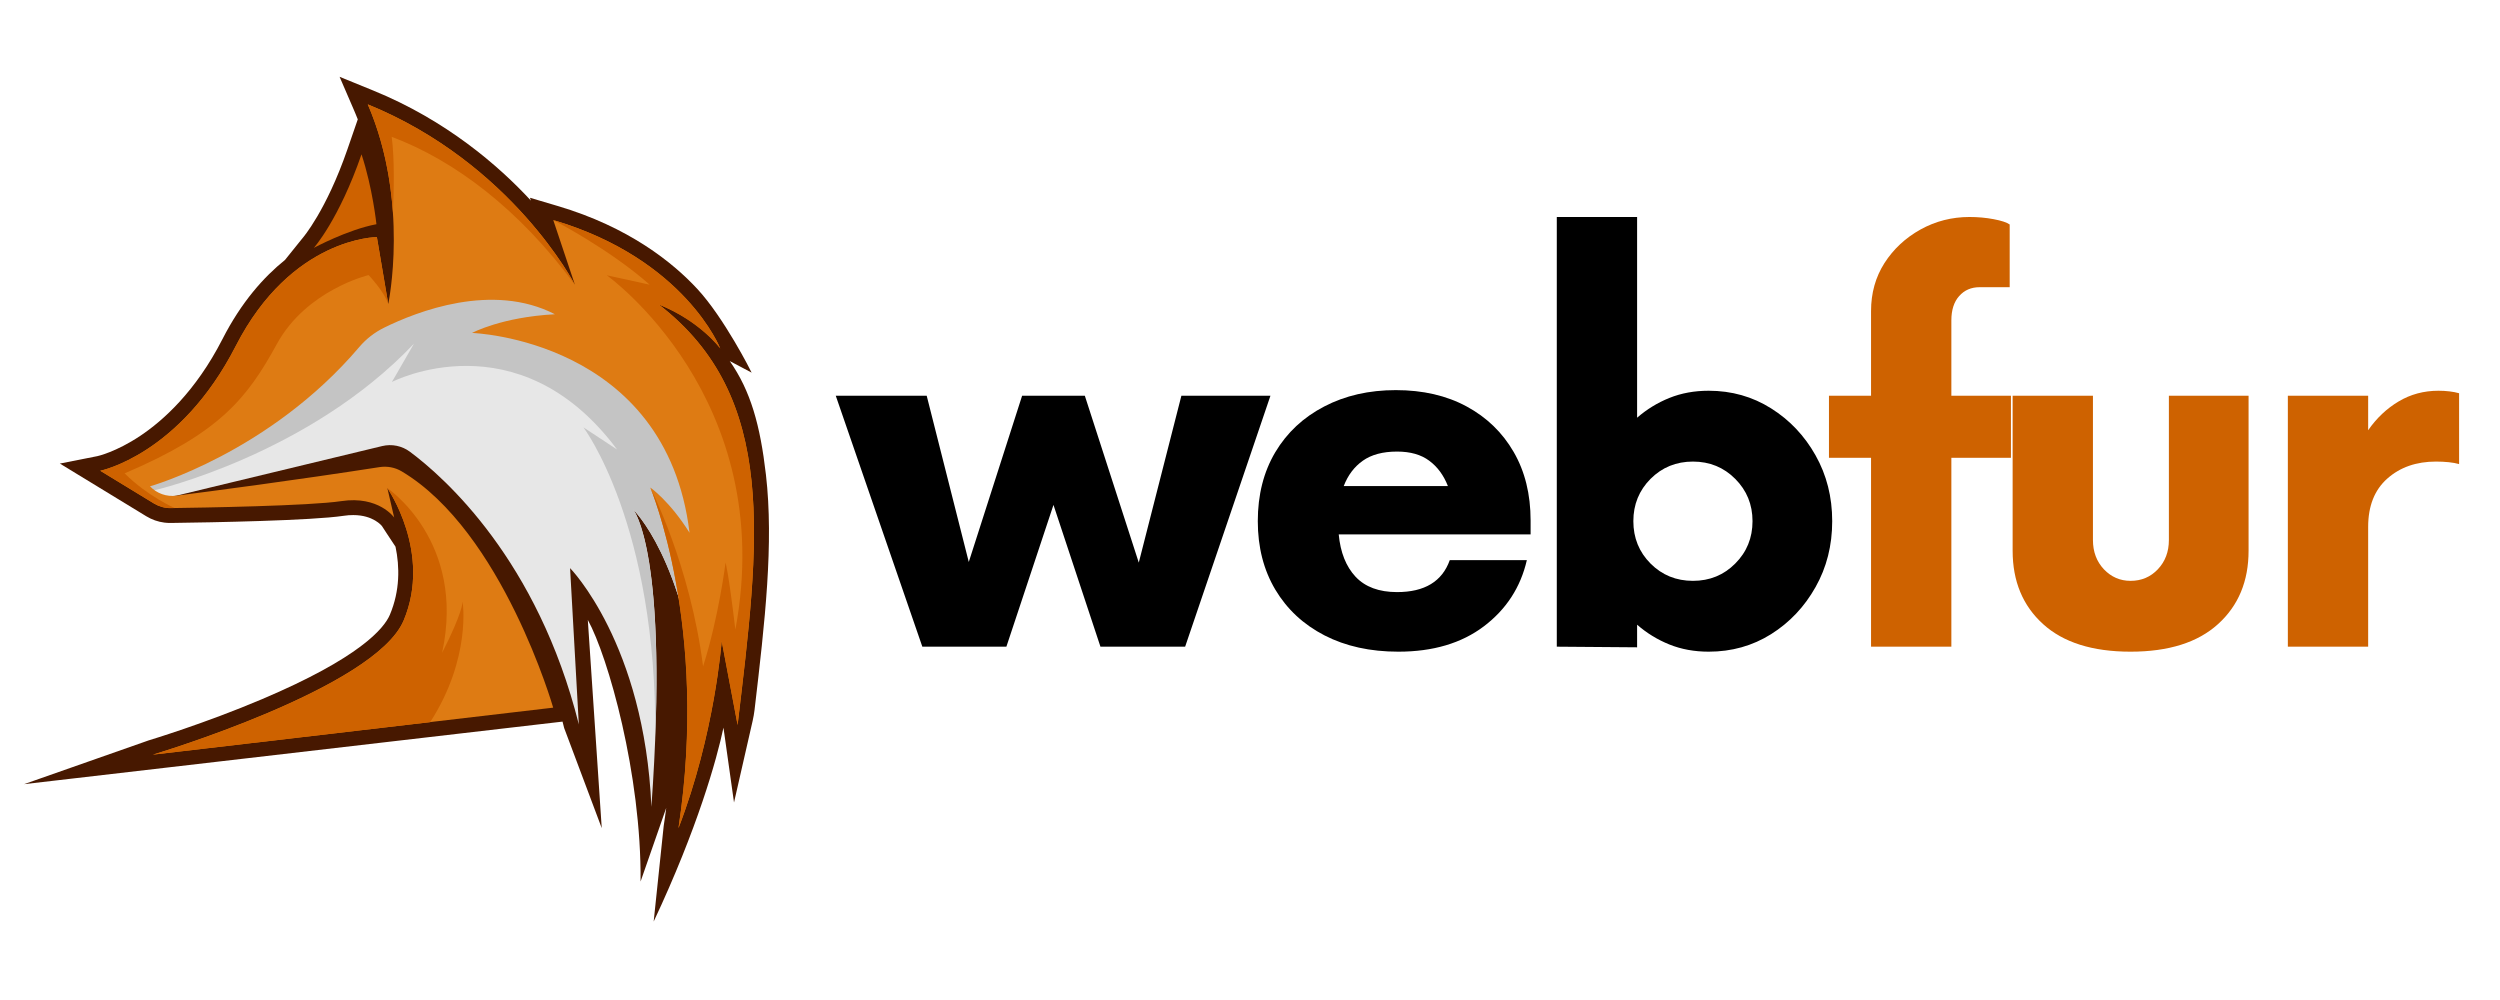
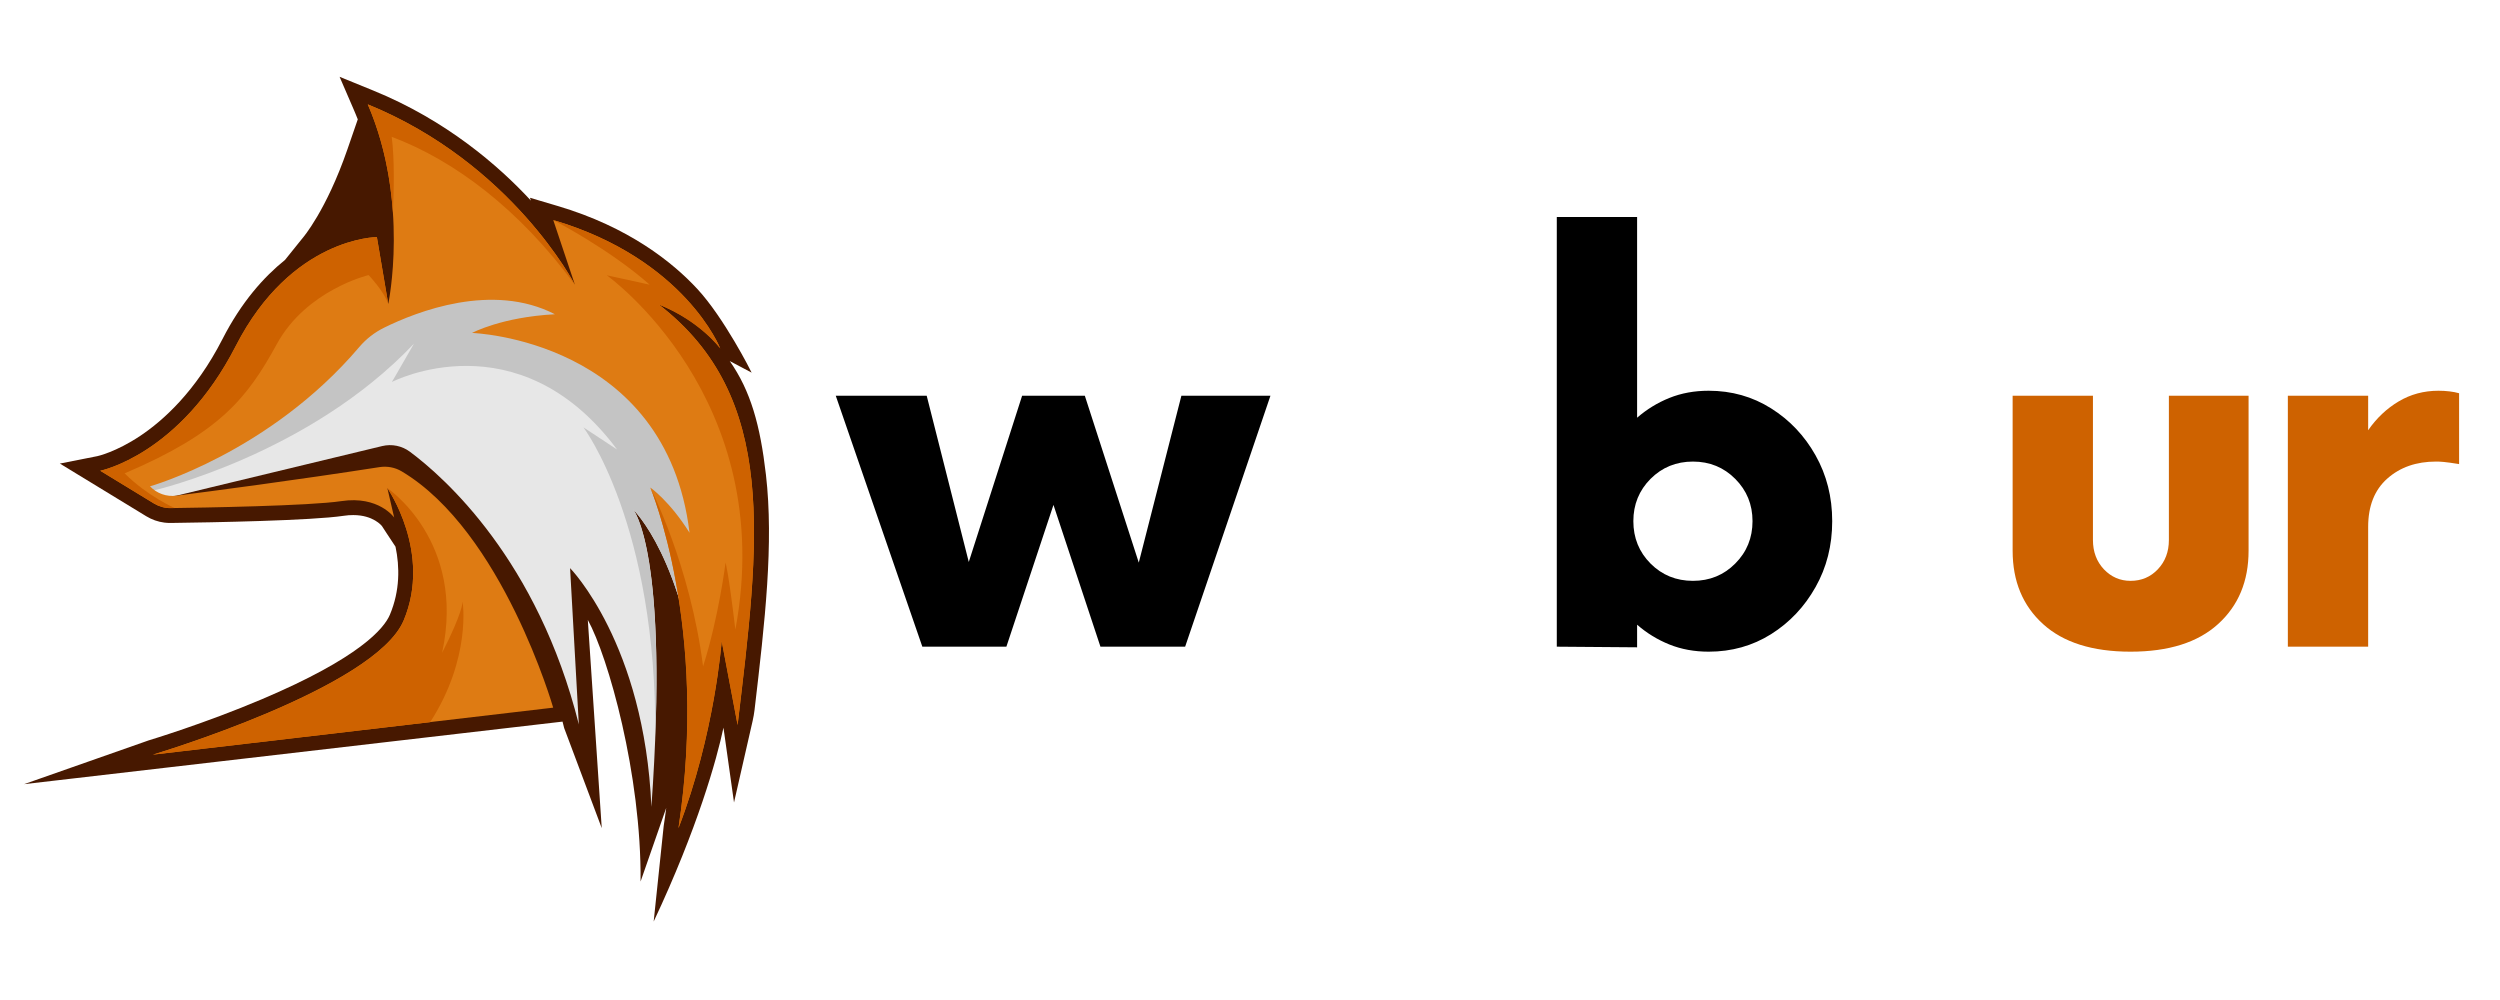
<svg xmlns="http://www.w3.org/2000/svg" width="500" zoomAndPan="magnify" viewBox="0 0 375 150" height="200" preserveAspectRatio="xMidYMid meet" version="1.0">
  <defs>
    <g />
    <clipPath id="ffa3c21a69">
      <path d="M 3.605 11.5 L 115.355 11.5 L 115.355 138.25 L 3.605 138.25 Z M 3.605 11.5 " clip-rule="nonzero" />
    </clipPath>
  </defs>
  <g fill="#000000" fill-opacity="1">
    <g transform="translate(125.833, 97.002)">
      <g>
        <path d="M 51.375 -37.641 L 64.734 -37.641 L 51.938 0 L 39.234 0 L 32.188 -21.266 L 25.125 0 L 12.516 0 L -0.469 -37.641 L 13.172 -37.641 L 19.484 -12.703 L 27.484 -37.641 L 36.891 -37.641 L 44.984 -12.609 Z M 51.375 -37.641 " />
      </g>
    </g>
  </g>
  <g fill="#000000" fill-opacity="1">
    <g transform="translate(185.747, 97.002)">
      <g>
-         <path d="M 43.844 -18.922 L 43.844 -16.844 L 15.062 -16.844 C 15.312 -14.145 16.156 -12.023 17.594 -10.484 C 19.039 -8.953 21.113 -8.188 23.812 -8.188 C 27.945 -8.188 30.582 -9.785 31.719 -12.984 L 43.281 -12.984 C 42.344 -8.91 40.195 -5.602 36.844 -3.062 C 33.488 -0.52 29.207 0.75 24 0.75 C 19.789 0.75 16.102 -0.062 12.938 -1.688 C 9.77 -3.32 7.305 -5.613 5.547 -8.562 C 3.797 -11.508 2.922 -14.93 2.922 -18.828 C 2.922 -22.773 3.797 -26.223 5.547 -29.172 C 7.305 -32.117 9.754 -34.406 12.891 -36.031 C 16.023 -37.664 19.602 -38.484 23.625 -38.484 C 27.695 -38.484 31.238 -37.664 34.25 -36.031 C 37.258 -34.406 39.609 -32.133 41.297 -29.219 C 42.992 -26.301 43.844 -22.867 43.844 -18.922 Z M 23.812 -29.266 C 21.676 -29.266 19.961 -28.805 18.672 -27.891 C 17.391 -26.984 16.438 -25.719 15.812 -24.094 L 31.438 -24.094 C 30.801 -25.719 29.867 -26.984 28.641 -27.891 C 27.422 -28.805 25.812 -29.266 23.812 -29.266 Z M 23.812 -29.266 " />
-       </g>
+         </g>
    </g>
  </g>
  <g fill="#000000" fill-opacity="1">
    <g transform="translate(227.972, 97.002)">
      <g>
        <path d="M 28.328 -38.391 C 31.773 -38.391 34.895 -37.508 37.688 -35.75 C 40.477 -34 42.703 -31.648 44.359 -28.703 C 46.023 -25.754 46.859 -22.461 46.859 -18.828 C 46.859 -15.18 46.023 -11.883 44.359 -8.938 C 42.703 -5.988 40.477 -3.633 37.688 -1.875 C 34.895 -0.125 31.773 0.75 28.328 0.75 C 26.191 0.75 24.227 0.391 22.438 -0.328 C 20.656 -1.047 19.039 -2.035 17.594 -3.297 L 17.594 0.094 L 5.547 0 L 5.547 -64.453 L 17.594 -64.453 L 17.594 -34.344 C 19.039 -35.602 20.656 -36.594 22.438 -37.312 C 24.227 -38.031 26.191 -38.391 28.328 -38.391 Z M 25.969 -9.875 C 28.477 -9.875 30.594 -10.738 32.312 -12.469 C 34.039 -14.195 34.906 -16.316 34.906 -18.828 C 34.906 -21.328 34.039 -23.441 32.312 -25.172 C 30.594 -26.898 28.477 -27.766 25.969 -27.766 C 23.457 -27.766 21.336 -26.898 19.609 -25.172 C 17.891 -23.441 17.031 -21.328 17.031 -18.828 C 17.031 -16.316 17.891 -14.195 19.609 -12.469 C 21.336 -10.738 23.457 -9.875 25.969 -9.875 Z M 25.969 -9.875 " />
      </g>
    </g>
  </g>
  <g fill="#ce6200" fill-opacity="1">
    <g transform="translate(273.313, 97.002)">
      <g>
-         <path d="M 28.328 -37.641 L 28.328 -28.328 L 19.391 -28.328 L 19.391 0 L 7.344 0 L 7.344 -28.328 L 1.031 -28.328 L 1.031 -37.641 L 7.344 -37.641 L 7.344 -50.344 C 7.344 -53.039 8.016 -55.441 9.359 -57.547 C 10.711 -59.648 12.516 -61.328 14.766 -62.578 C 17.023 -63.828 19.473 -64.453 22.109 -64.453 C 23.367 -64.453 24.578 -64.344 25.734 -64.125 C 26.898 -63.906 27.703 -63.641 28.141 -63.328 L 28.141 -53.922 L 23.625 -53.922 C 22.363 -53.922 21.344 -53.477 20.562 -52.594 C 19.781 -51.719 19.391 -50.5 19.391 -48.938 L 19.391 -37.641 Z M 28.328 -37.641 " />
-       </g>
+         </g>
    </g>
  </g>
  <g fill="#ce6200" fill-opacity="1">
    <g transform="translate(297.192, 97.002)">
      <g>
        <path d="M 22.391 0.75 C 16.68 0.75 12.305 -0.629 9.266 -3.391 C 6.223 -6.148 4.703 -9.816 4.703 -14.391 L 4.703 -37.641 L 16.75 -37.641 L 16.75 -16 C 16.75 -14.238 17.297 -12.773 18.391 -11.609 C 19.492 -10.453 20.828 -9.875 22.391 -9.875 C 24.023 -9.875 25.391 -10.453 26.484 -11.609 C 27.586 -12.773 28.141 -14.238 28.141 -16 L 28.141 -37.641 L 40.094 -37.641 L 40.094 -14.391 C 40.094 -9.816 38.566 -6.148 35.516 -3.391 C 32.473 -0.629 28.098 0.75 22.391 0.75 Z M 22.391 0.75 " />
      </g>
    </g>
  </g>
  <g fill="#ce6200" fill-opacity="1">
    <g transform="translate(337.63, 97.002)">
      <g>
-         <path d="M 28.141 -38.391 C 28.703 -38.391 29.25 -38.359 29.781 -38.297 C 30.312 -38.234 30.797 -38.141 31.234 -38.016 L 31.234 -27.391 C 30.797 -27.516 30.281 -27.609 29.688 -27.672 C 29.094 -27.734 28.453 -27.766 27.766 -27.766 C 24.816 -27.766 22.383 -26.914 20.469 -25.219 C 18.551 -23.52 17.594 -21.102 17.594 -17.969 L 17.594 0 L 5.547 0 L 5.547 -37.641 L 17.594 -37.641 L 17.594 -32.469 C 18.852 -34.281 20.375 -35.719 22.156 -36.781 C 23.945 -37.852 25.941 -38.391 28.141 -38.391 Z M 28.141 -38.391 " />
+         <path d="M 28.141 -38.391 C 28.703 -38.391 29.25 -38.359 29.781 -38.297 C 30.312 -38.234 30.797 -38.141 31.234 -38.016 L 31.234 -27.391 C 29.094 -27.734 28.453 -27.766 27.766 -27.766 C 24.816 -27.766 22.383 -26.914 20.469 -25.219 C 18.551 -23.52 17.594 -21.102 17.594 -17.969 L 17.594 0 L 5.547 0 L 5.547 -37.641 L 17.594 -37.641 L 17.594 -32.469 C 18.852 -34.281 20.375 -35.719 22.156 -36.781 C 23.945 -37.852 25.941 -38.391 28.141 -38.391 Z M 28.141 -38.391 " />
      </g>
    </g>
  </g>
  <g clip-path="url(#ffa3c21a69)">
    <path fill="#471800" d="M 114.891 71.211 C 114.031 63.785 112.609 58.656 109.461 54.156 L 112.746 55.898 C 112.691 55.746 108.613 47.668 104.59 43.332 C 100.945 39.398 94.34 34.055 83.617 30.887 L 79.496 29.664 L 79.633 30.086 C 74.789 24.848 66.941 18.047 56.012 13.59 L 50.938 11.52 L 53.105 16.539 C 53.188 16.73 53.27 16.934 53.352 17.125 L 53.422 17.301 C 53.477 17.438 53.531 17.586 53.598 17.734 L 53.668 17.898 L 52.109 22.414 C 48.93 31.609 45.438 35.66 45.398 35.699 L 42.75 38.992 C 39.598 41.523 36.215 45.289 33.363 50.879 C 29.324 58.766 24.438 63.105 21.043 65.375 C 17.371 67.824 14.613 68.422 14.602 68.422 L 8.98 69.535 L 21.941 77.438 C 22.773 77.941 23.688 78.27 24.656 78.391 C 24.945 78.43 25.246 78.445 25.531 78.445 L 25.625 78.445 C 31.82 78.363 46.762 78.09 51.539 77.371 C 52.043 77.289 52.535 77.262 52.996 77.262 C 56 77.262 57.27 78.867 57.309 78.934 C 57.297 78.922 58.496 80.758 59.328 82.008 C 59.957 85 60.012 88.578 58.484 92.207 C 57.609 94.273 53.953 98.668 39.285 104.883 C 30.633 108.555 22.379 111.031 22.297 111.059 L 3.605 117.625 L 84.379 108.242 C 84.461 108.566 84.543 108.883 84.625 109.207 L 90.262 124.223 L 88.172 92.984 C 91.215 98.504 96.223 116.172 96.086 132.23 L 99.934 121.188 C 99.824 122.086 99.691 122.984 99.555 123.883 L 98.051 138.23 C 104.641 124.223 107.523 113.859 108.52 109.152 L 110.102 120.371 L 112.898 108.121 C 113.02 107.574 113.117 107.031 113.184 106.473 C 114.754 93.117 116.078 81.559 114.891 71.211 Z M 114.891 71.211 " fill-opacity="1" fill-rule="nonzero" />
  </g>
  <path fill="#e7e7e7" d="M 26.457 74.352 L 57.309 66.914 C 58.77 66.559 60.297 66.871 61.5 67.77 C 66.695 71.645 80.656 84.008 86.824 108.664 L 85.512 85.219 C 85.512 85.219 96.66 96.531 97.711 121.027 C 100.441 82.688 94.98 76.434 94.98 76.434 C 94.98 76.434 102.758 83.762 105.066 105.957 C 109.062 83.137 109.473 81.465 109.473 81.465 C 109.473 81.465 93.918 48.16 92.867 48.16 C 91.816 48.16 78.801 42.297 78.801 42.297 L 64.078 42.938 L 56.547 48.09 C 56.547 48.09 53.16 50.145 51.633 50.703 C 50.09 51.258 29.281 67.348 29.281 67.348 L 20.797 72.23 L 23.594 74.746 Z M 26.457 74.352 " fill-opacity="1" fill-rule="nonzero" />
  <path fill="#c4c4c4" d="M 105.051 105.957 C 109.051 83.137 109.461 81.465 109.461 81.465 C 109.461 81.465 93.918 48.16 92.867 48.16 C 91.816 48.16 78.801 42.297 78.801 42.297 L 64.078 42.938 L 56.547 48.09 C 56.547 48.09 53.16 50.145 51.633 50.703 C 50.09 51.258 29.281 67.348 29.281 67.348 L 21.027 72.105 C 21.547 72.746 21.957 73.223 22.066 73.344 L 22.105 73.387 L 23.184 73.535 C 23.184 73.535 46.379 68.164 62.098 51.543 C 59.109 56.766 58.781 57.297 58.781 57.297 C 58.781 57.297 77.707 47.492 92.566 67.43 C 87.52 64.109 87.52 64.109 87.52 64.109 C 87.52 64.109 98.559 78.703 98.285 110.566 C 99.402 81.52 94.969 76.418 94.969 76.418 C 94.969 76.418 102.73 83.762 105.051 105.957 Z M 105.051 105.957 " fill-opacity="1" fill-rule="nonzero" />
  <path fill="#de7b13" d="M 98.801 45.656 C 105.133 48.16 108.039 52.266 108.039 52.266 C 108.039 52.266 102.801 38.871 82.988 33.008 L 86.234 42.703 C 86.234 42.703 76.848 24.496 55.168 15.656 C 61.484 30.289 58.238 45.602 58.238 45.602 L 56.531 35.566 C 56.531 35.566 43.734 35.566 35.367 51.898 C 27.004 68.23 15.039 70.613 15.039 70.613 L 23.117 75.535 C 23.867 75.984 24.727 76.227 25.598 76.215 C 30.359 76.148 46.434 75.887 51.195 75.168 C 56.816 74.324 59.125 77.629 59.125 77.629 L 58.102 73.211 C 58.102 73.211 64.84 82.891 60.543 93.078 C 56.23 103.266 22.926 113.191 22.926 113.191 L 82.977 106.148 C 82.977 106.148 75.387 79.723 60.258 70.707 C 59.262 70.109 58.086 69.891 56.941 70.066 C 44.348 72.027 31.574 73.699 26.457 74.352 C 24.984 74.543 23.523 74.023 22.5 72.949 C 22.5 72.949 40.445 67.891 53.883 52.062 C 54.922 50.836 56.203 49.844 57.648 49.137 C 62.535 46.73 73.848 42.297 83.234 47.137 C 75.227 47.559 70.805 49.941 70.805 49.941 C 70.805 49.941 99.934 50.879 103.43 79.914 C 100.453 75.152 97.547 73.129 97.547 73.129 C 97.547 73.129 106.391 93.934 101.777 124.223 C 107.234 110.105 108.258 96.152 108.258 96.152 L 110.645 108.746 C 113.906 81.273 116.895 59.582 98.801 45.656 Z M 98.801 45.656 " fill-opacity="1" fill-rule="nonzero" />
-   <path fill="#ce6200" d="M 56.465 33.633 C 56.465 33.633 55.902 28.223 54.227 23.148 C 50.828 32.98 47.074 37.184 47.074 37.184 C 47.074 37.184 52.125 34.449 56.465 33.633 Z M 56.465 33.633 " fill-opacity="1" fill-rule="nonzero" />
  <path fill="#ce6200" d="M 18.695 71.004 C 32.953 64.926 37.074 59.746 41.523 51.613 C 45.969 43.48 55.289 41.262 55.289 41.262 C 55.289 41.262 57.621 43.699 58.238 45.602 L 56.531 35.566 C 56.531 35.566 43.734 35.566 35.367 51.898 C 27.004 68.23 15.039 70.613 15.039 70.613 L 23.117 75.535 C 23.867 75.984 24.727 76.227 25.598 76.215 C 25.777 76.215 25.98 76.215 26.188 76.199 C 26.199 76.199 22.16 74.461 18.695 71.004 Z M 18.695 71.004 " fill-opacity="1" fill-rule="nonzero" />
  <path fill="#ce6200" d="M 55.168 15.656 C 57.594 21.273 58.605 26.984 58.934 31.895 C 59.082 28.805 59.207 23.949 58.754 20.523 C 68.199 24.074 77.926 31.418 86.234 42.719 C 86.234 42.719 76.848 24.508 55.168 15.656 Z M 55.168 15.656 " fill-opacity="1" fill-rule="nonzero" />
  <path fill="#ce6200" d="M 91.012 41.289 C 91.012 41.289 116.812 59.676 110.305 94.438 C 109.254 85.641 108.832 84.387 108.832 84.387 C 108.832 84.387 107.836 92.492 105.461 99.961 C 103.523 84.742 97.535 73.129 97.535 73.129 C 97.535 73.129 106.375 93.934 101.762 124.223 C 107.223 110.105 108.246 96.152 108.246 96.152 L 110.633 108.746 C 113.895 81.289 116.895 59.598 98.801 45.668 C 104.996 48.172 108.039 52.277 108.039 52.277 C 108.039 52.277 102.801 38.871 82.988 33.008 C 82.988 33.008 91.379 37.332 97.453 42.703 C 91.012 41.289 91.012 41.289 91.012 41.289 Z M 91.012 41.289 " fill-opacity="1" fill-rule="nonzero" />
  <path fill="#ce6200" d="M 66.316 97.918 C 69.957 81.164 58.102 73.223 58.102 73.223 C 58.102 73.223 64.84 82.906 60.543 93.09 C 56.23 103.277 22.926 113.207 22.926 113.207 L 64.527 108.324 C 70.734 98.695 69.398 90.25 69.398 90.25 C 69.398 90.25 69.398 91.91 66.316 97.918 Z M 66.316 97.918 " fill-opacity="1" fill-rule="nonzero" />
</svg>